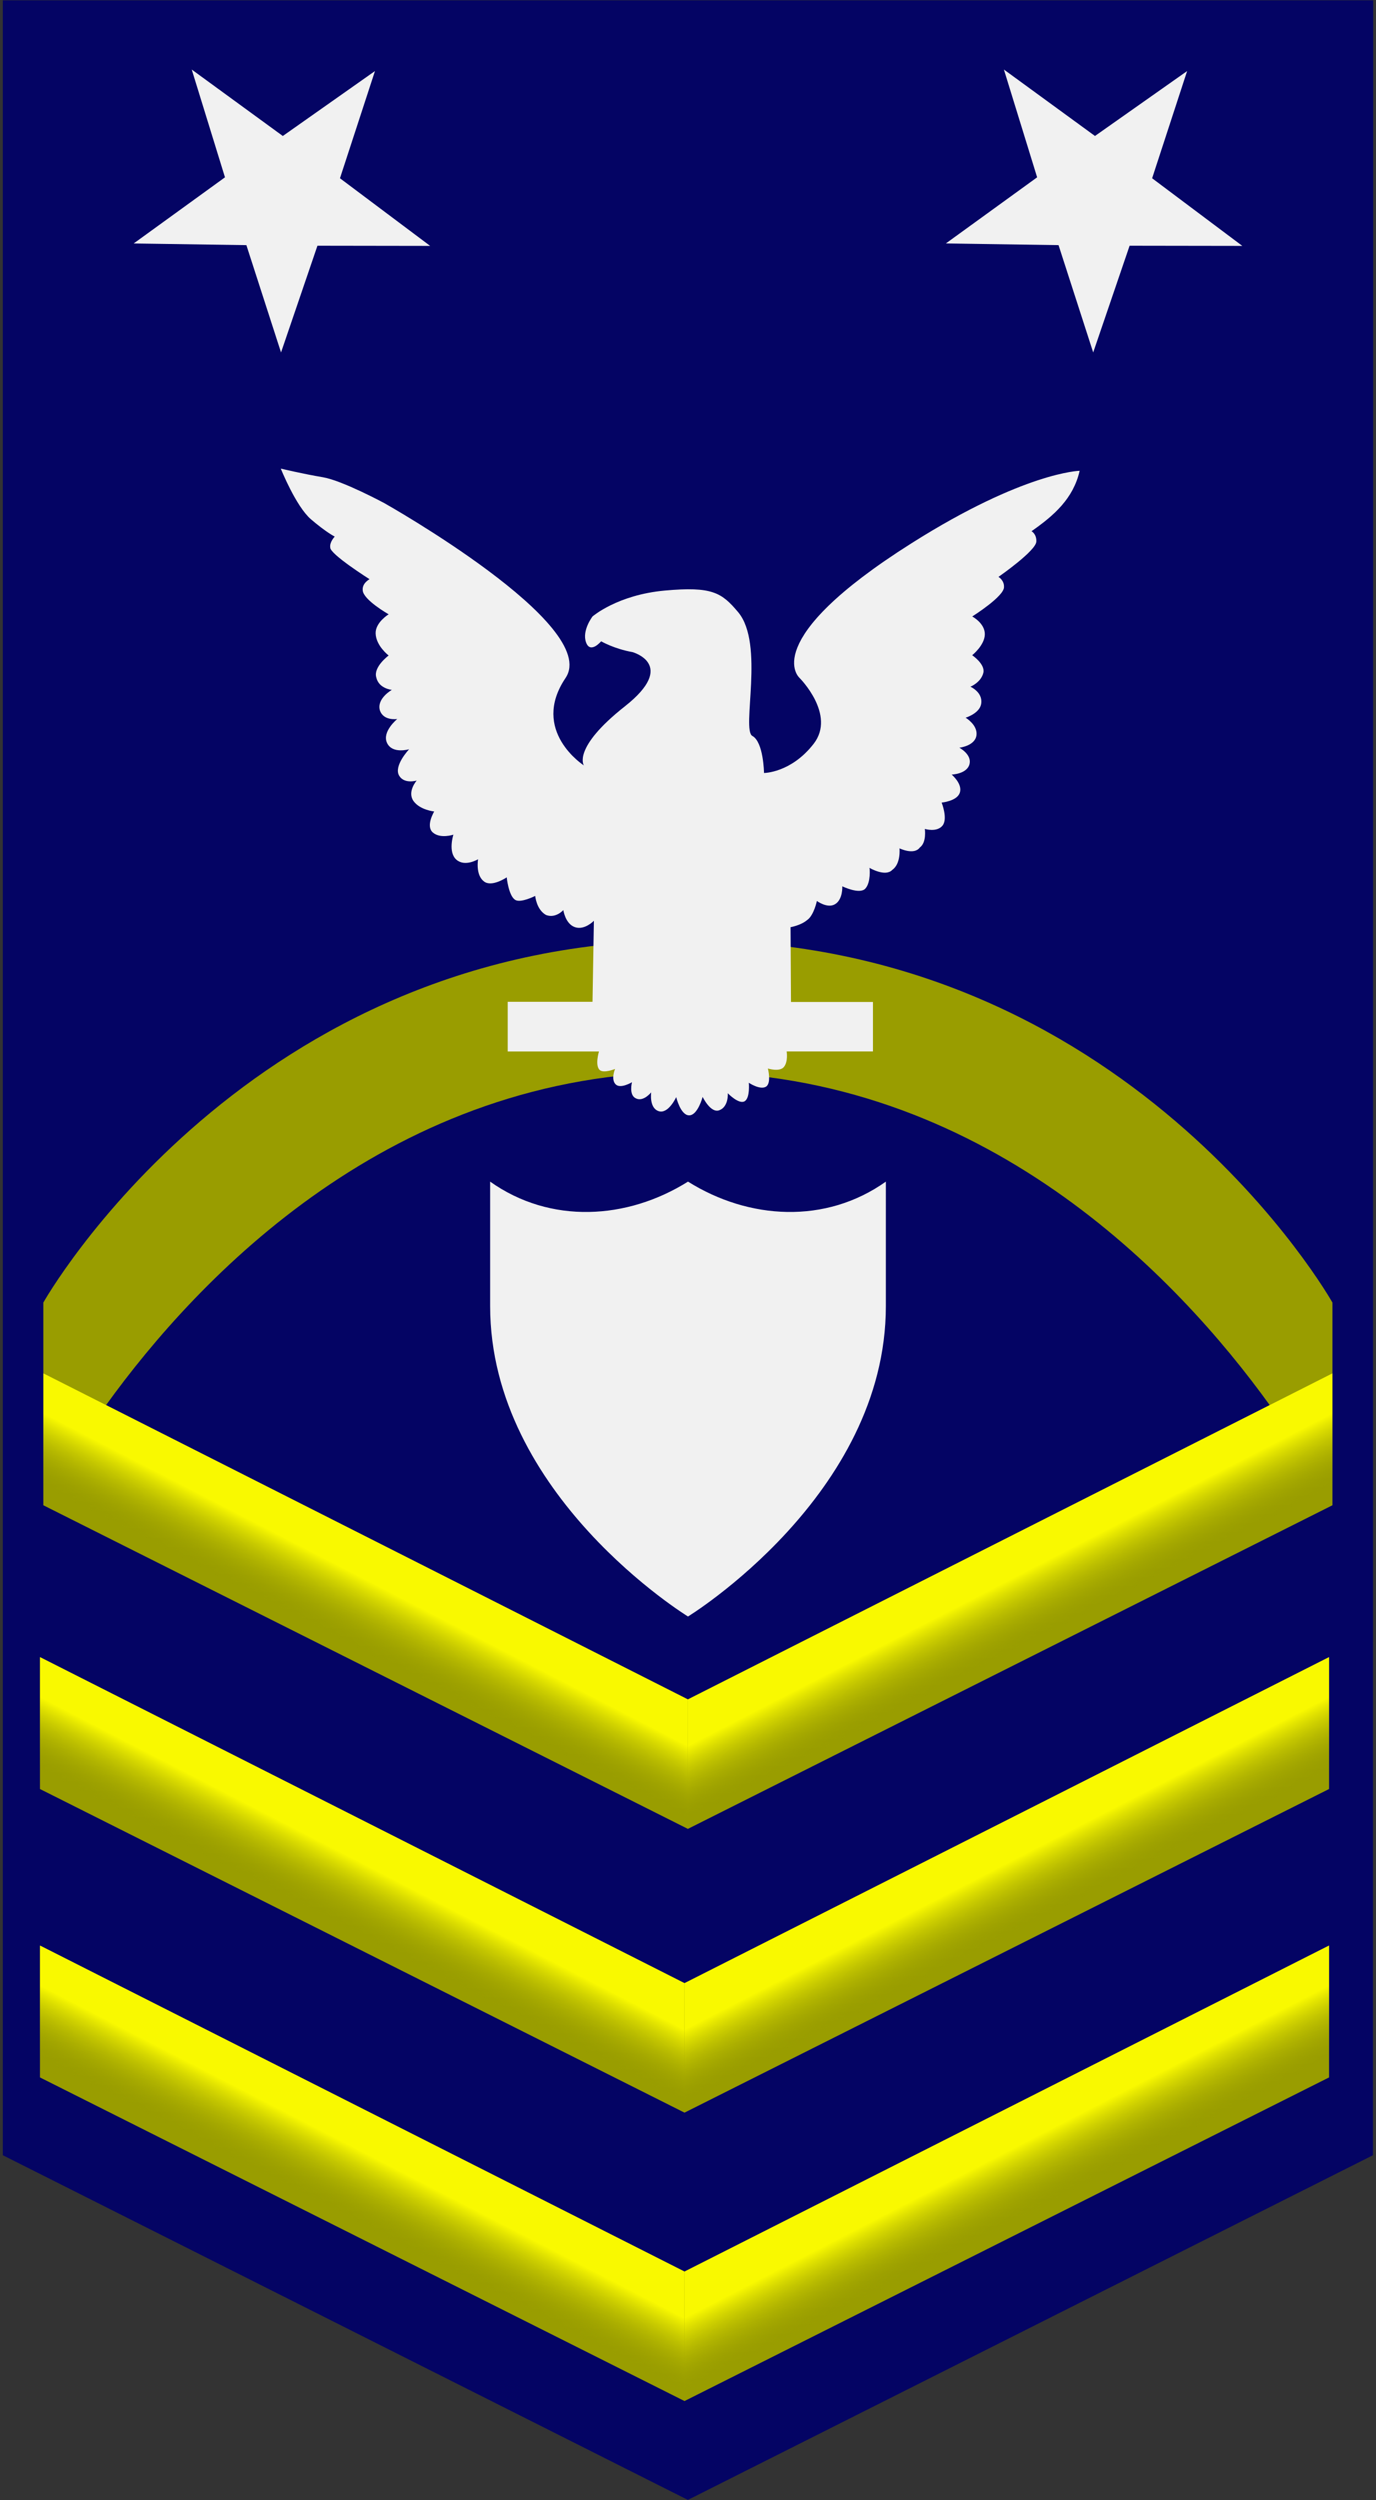
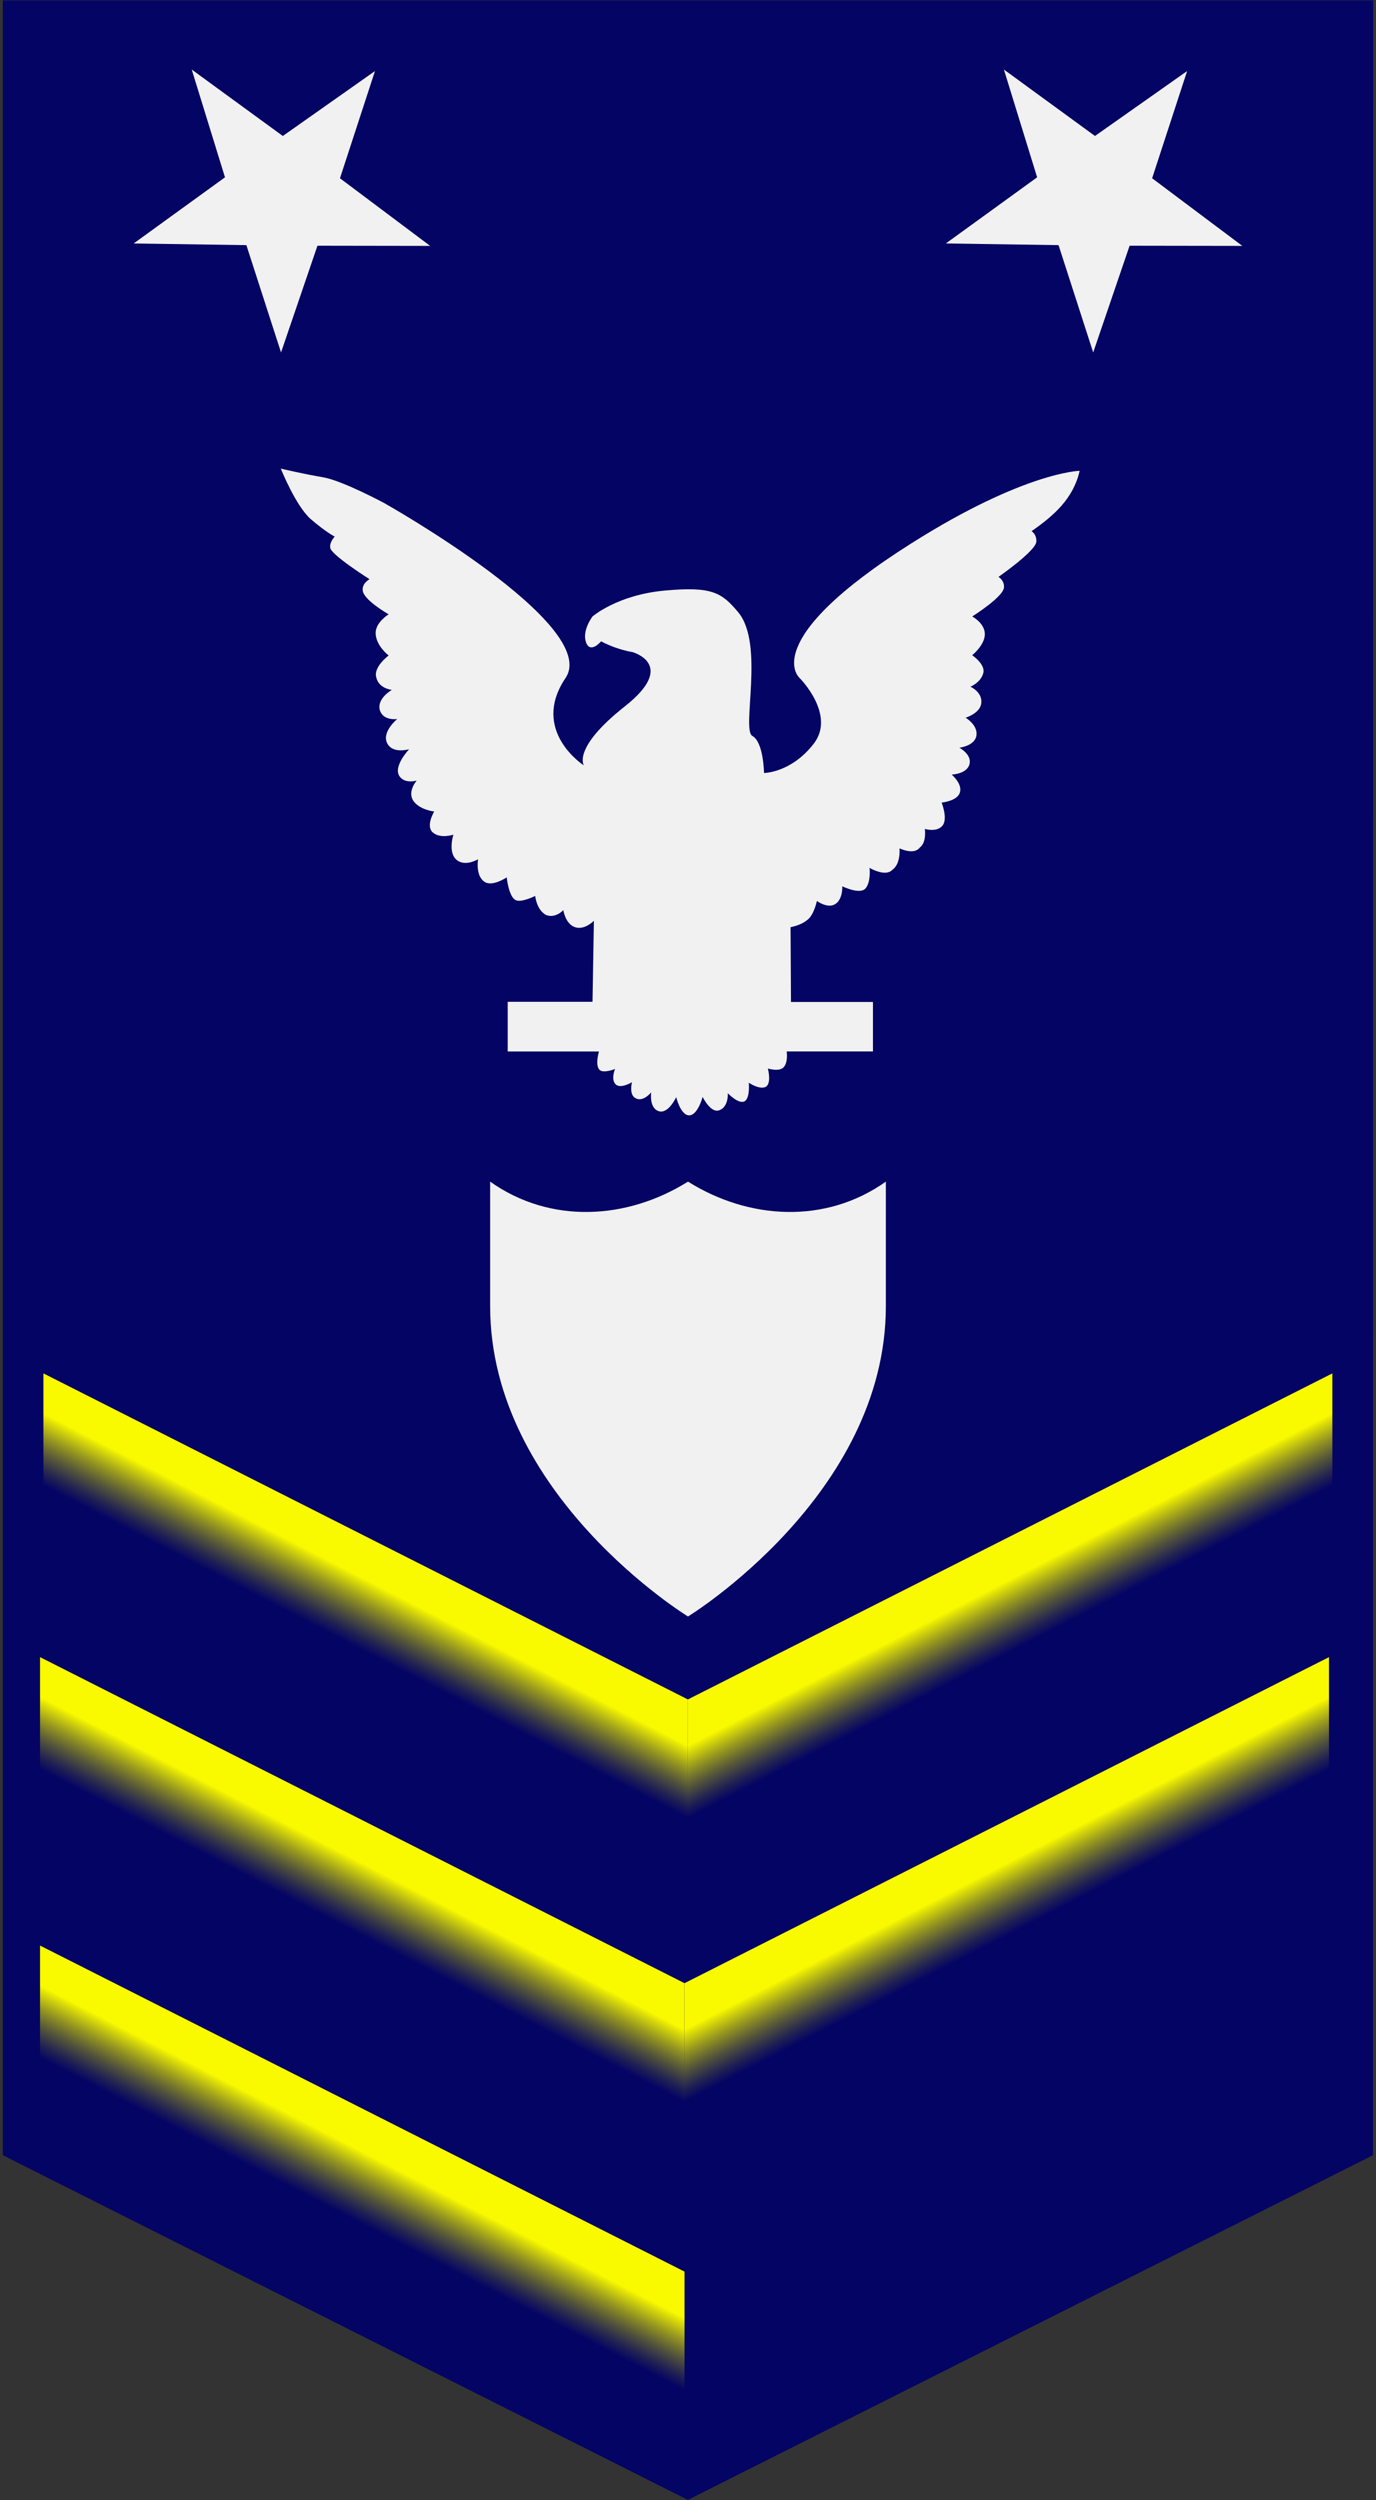
<svg xmlns="http://www.w3.org/2000/svg" xmlns:xlink="http://www.w3.org/1999/xlink" version="1.1" width="190" height="345" id="svg2">
  <rect width="100%" height="100%" fill="#333333" stroke="none" />
  <defs id="defs4">
    <linearGradient id="linearGradient4346">
      <stop id="stop4348" style="stop-color:#f9f900;stop-opacity:1" offset="0" />
      <stop id="stop4350" style="stop-color:#999d00;stop-opacity:0" offset="1" />
    </linearGradient>
    <linearGradient x1="343.837" y1="534.318" x2="339.751" y2="542.24" id="linearGradient3038" xlink:href="#linearGradient4346" gradientUnits="userSpaceOnUse" />
    <linearGradient x1="343.837" y1="534.318" x2="339.751" y2="542.24" id="linearGradient3040" xlink:href="#linearGradient4346" gradientUnits="userSpaceOnUse" gradientTransform="matrix(-1,0,0,1,768.822,0)" />
    <linearGradient x1="343.837" y1="534.318" x2="339.751" y2="542.24" id="linearGradient3042" xlink:href="#linearGradient4346" gradientUnits="userSpaceOnUse" />
    <linearGradient x1="343.837" y1="534.318" x2="339.751" y2="542.24" id="linearGradient3044" xlink:href="#linearGradient4346" gradientUnits="userSpaceOnUse" gradientTransform="matrix(-1,0,0,1,768.822,0)" />
    <linearGradient x1="343.837" y1="534.318" x2="339.751" y2="542.24" id="linearGradient3046" xlink:href="#linearGradient4346" gradientUnits="userSpaceOnUse" gradientTransform="translate(-289.877,-281.674)" />
    <linearGradient x1="343.837" y1="534.318" x2="339.751" y2="542.24" id="linearGradient3048" xlink:href="#linearGradient4346" gradientUnits="userSpaceOnUse" gradientTransform="matrix(-1,0,0,1,478.945,-281.674)" />
    <linearGradient x1="343.837" y1="534.318" x2="339.751" y2="542.24" id="linearGradient4408" xlink:href="#linearGradient4346-0" gradientUnits="userSpaceOnUse" gradientTransform="matrix(-1,0,0,1,768.822,0)" />
    <linearGradient x1="343.837" y1="534.318" x2="339.751" y2="542.24" id="linearGradient4406" xlink:href="#linearGradient4346-0" gradientUnits="userSpaceOnUse" />
    <linearGradient id="linearGradient4346-0">
      <stop id="stop4348-2" style="stop-color:#ec0000;stop-opacity:1" offset="0" />
      <stop id="stop4350-3" style="stop-color:#680000;stop-opacity:0" offset="1" />
    </linearGradient>
  </defs>
  <path d="m 189.609,0.047 -189.219,0 0,297.344 94.594,47.562 94.594,-47.562 z" id="path3050" style="fill:#040464;fill-opacity:1;stroke:none" />
-   <path d="m 94.984,129.766 c -60.799,-0.173 -89,49.969 -89,49.969 l 0,9.781 0,18.188 89,44.656 89,-44.656 0,-18.188 0,-9.781 c 0,0 -28.201,-50.142 -89,-49.969 z m 0,18.156 c 40.805,0 67.602,28.314 80.344,45.969 l -80.344,40.594 -80.344,-40.594 c 12.733,-17.655 39.539,-45.969 80.344,-45.969 z" id="path3227" style="fill:#999d00;fill-opacity:1;stroke:none" />
  <g transform="translate(-289.427,-314.358)" id="g4366">
    <path d="m 295.421,503.865 0,18.195 88.99,44.661 0,-17.864 z" id="path4338" style="fill:url(#linearGradient3038);fill-opacity:1;stroke:none" />
    <path d="m 473.401,503.865 0,18.195 -88.99,44.661 0,-17.864 z" id="path4362" style="fill:url(#linearGradient3040);fill-opacity:1;stroke:none" />
  </g>
-   <path d="m 5.518,228.67 0,18.188 89,44.656 89,-44.656 0,-18.188 L 94.518,273.639 5.518,228.67 z" id="path3163" style="fill:#999d00;fill-opacity:1;stroke:none" />
  <g transform="translate(-289.893,-275.205)" id="g3165">
    <path d="m 295.421,503.865 0,18.195 88.99,44.661 0,-17.864 z" id="path3167" style="fill:url(#linearGradient3042);fill-opacity:1;stroke:none" />
    <path d="m 473.401,503.865 0,18.195 -88.99,44.661 0,-17.864 z" id="path3169" style="fill:url(#linearGradient3044);fill-opacity:1;stroke:none" />
  </g>
-   <path d="m 5.518,268.466 0,18.188 89,44.656 89,-44.656 0,-18.188 L 94.518,313.435 5.518,268.466 z" id="path3215" style="fill:#999d00;fill-opacity:1;stroke:none" />
  <g transform="translate(-0.016,46.266)" id="g4006">
    <path d="m 5.544,222.191 0,18.195 88.99,44.661 0,-17.864 z" id="path3219" style="fill:url(#linearGradient3046);fill-opacity:1;stroke:none" />
-     <path d="m 183.524,222.191 0,18.195 -88.99,44.661 0,-17.864 z" id="path3221" style="fill:url(#linearGradient3048);fill-opacity:1;stroke:none" />
  </g>
-   <path d="m 51.776,9.805 -4.833,14.793 12.454,9.333 -15.563,-0.025 -5.028,14.728 L 34.021,33.826 18.459,33.595 31.065,24.468 26.475,9.597 39.051,18.765 51.776,9.805 z" id="path8132" style="fill:#f1f1f1;fill-opacity:1;stroke:none" />
+   <path d="m 51.776,9.805 -4.833,14.793 12.454,9.333 -15.563,-0.025 -5.028,14.728 L 34.021,33.826 18.459,33.595 31.065,24.468 26.475,9.597 39.051,18.765 51.776,9.805 " id="path8132" style="fill:#f1f1f1;fill-opacity:1;stroke:none" />
  <path d="m 163.92,9.805 -4.833,14.793 12.454,9.333 -15.563,-0.025 -5.028,14.728 -4.785,-14.809 -15.561,-0.231 12.605,-9.127 -4.589,-14.871 12.576,9.168 12.725,-8.96 z" id="path3087" style="fill:#f1f1f1;fill-opacity:1;stroke:none" />
  <path d="m 95,223.054 c 0,0 27.319,-16.715 27.319,-42.815 l 6.7e-4,-17.192 c -8.322,5.904 -18.932,5.255 -27.32,-0.001 -8.388,5.257 -18.998,5.906 -27.32,0.001 l 6.68e-4,17.192 c 0,26.099 27.319,42.815 27.319,42.815 z" id="path2855" style="fill:#f1f1f1;fill-opacity:1;fill-rule:evenodd;stroke:none" />
  <path d="m 134.244,85.066 c 0,0 4.478,-2.807 4.39,-4.088 0.036,-0.906 -0.763,-1.377 -0.763,-1.377 0,0 5.211,-3.607 5.231,-4.889 0.04,-1.027 -0.667,-1.413 -0.667,-1.413 3.089,-2.157 5.77,-4.489 6.644,-8.335 0,0 -7.614,0.148 -23.177,9.973 -21.454,13.544 -15.49,18.617 -15.49,18.617 0,0 5.064,5.064 1.936,9.085 -3.128,4.021 -6.851,4.021 -6.851,4.021 0,0 -0.058,-4.264 -1.607,-5.109 -1.549,-0.845 1.724,-12.698 -1.967,-17.083 -2.266,-2.692 -3.575,-3.574 -10.128,-2.979 -6.553,0.596 -9.979,3.575 -9.979,3.575 0,0 -1.489,1.936 -0.894,3.575 0.596,1.638 2.085,-0.149 2.085,-0.149 0,0 1.787,1.043 4.319,1.489 0,0 6.281,1.713 -1.044,7.488 -7.324,5.775 -5.659,8.151 -5.659,8.151 0,0 -7.447,-4.766 -2.532,-12.064 C 83.008,86.257 53.071,69.427 53.071,69.427 c 0,0 -5.809,-3.128 -8.49,-3.575 -2.681,-0.447 -5.809,-1.192 -5.809,-1.192 l -1.3e-4,-2.01e-4 c 0,0 2.085,5.213 4.17,7 2.085,1.787 3.277,2.383 3.277,2.383 0,0 -0.737,0.769 -0.616,1.501 -0.083,0.901 5.425,4.377 5.425,4.377 0,0 -1.044,0.547 -0.944,1.521 0.05,1.325 3.582,3.324 3.582,3.324 0,0 -1.84,1.112 -1.797,2.633 0.048,1.731 1.797,3.05 1.797,3.05 0,0 -2.132,1.568 -1.71,3.016 0.341,1.571 2.156,1.727 2.156,1.727 0,0 -2.123,1.183 -1.657,2.829 0.492,1.495 2.401,1.192 2.401,1.192 0,0 -2.159,1.743 -1.405,3.319 0.737,1.542 3.044,0.851 3.044,0.851 0,0 -2.209,2.321 -1.361,3.681 0.723,1.159 2.404,0.639 2.404,0.639 0,0 -1.365,1.562 -0.425,2.851 0.891,1.221 2.841,1.421 2.841,1.421 0,0 -1.221,2.013 -0.179,2.906 1.043,0.894 2.83,0.291 2.83,0.291 0,0 -0.78,2.408 0.412,3.451 1.192,1.043 2.996,-0.06 2.996,-0.06 0,0 -0.38,2.167 0.812,3.061 1.069,0.853 3.144,-0.562 3.144,-0.562 0,0 0.247,2.499 1.15,3.098 0.757,0.502 2.783,-0.537 2.783,-0.537 0,0 0.157,1.891 1.498,2.635 1.34,0.51 2.384,-0.68 2.384,-0.68 0,0 0.274,1.916 1.614,2.362 1.34,0.447 2.608,-0.887 2.608,-0.887 l -0.191,11.184 -11.709,0 0,6.851 12.602,0 c 0,0 -0.586,1.89 0.089,2.546 0.536,0.521 2.131,-0.134 2.131,-0.134 0,0 -0.626,1.464 0.104,2.145 0.67,0.626 2.234,-0.313 2.234,-0.313 0,0 -0.462,1.758 0.521,2.219 1.028,0.551 2.13,-0.819 2.13,-0.819 0,0 -0.313,2.145 1.027,2.592 1.34,0.447 2.428,-1.937 2.428,-1.937 0,0 0.595,2.517 1.787,2.517 1.192,0 1.862,-2.547 1.862,-2.547 0,0 1.101,2.29 2.294,1.847 1.326,-0.492 1.176,-2.353 1.176,-2.353 0,0 1.534,1.594 2.339,1.102 0.762,-0.466 0.566,-2.547 0.566,-2.547 0,0 1.532,1.026 2.354,0.551 0.816,-0.472 0.282,-2.518 0.282,-2.518 0,0 1.624,0.521 2.22,-0.223 0.596,-0.745 0.372,-2.129 0.372,-2.129 l 11.915,0 0,-6.829 -11.319,0 -0.058,-10.32 c 0,0 1.394,-0.227 2.31,-0.998 0.921,-0.654 1.322,-2.619 1.322,-2.619 0,0 1.442,1.075 2.501,0.454 1.11,-0.65 1.009,-2.476 1.009,-2.476 0,0 2.389,1.163 3.176,0.323 0.79,-0.844 0.616,-2.856 0.568,-2.876 0,0 2.187,1.3 3.148,0.298 1.232,-0.867 1.007,-2.984 1.007,-2.984 0,0 2.008,0.985 2.808,-0.116 0.963,-0.695 0.691,-2.562 0.691,-2.562 0,0 1.668,0.519 2.453,-0.474 0.748,-0.947 -0.131,-3.16 -0.131,-3.16 0,0 2.073,-0.191 2.496,-1.325 0.458,-1.227 -1.112,-2.541 -1.112,-2.541 0,0 2.162,-0.069 2.473,-1.488 0.289,-1.318 -1.412,-2.22 -1.412,-2.22 0,0 2.206,-0.241 2.368,-1.755 0.151,-1.412 -1.507,-2.385 -1.507,-2.385 0,0 2.012,-0.595 2.169,-2.011 0.171,-1.541 -1.503,-2.266 -1.503,-2.266 0,0 1.447,-0.572 1.782,-1.902 0.303,-1.202 -1.537,-2.444 -1.537,-2.444 0,0 1.744,-1.382 1.744,-2.909 0,-1.527 -1.744,-2.437 -1.744,-2.437 z" id="path3050-9-5" style="fill:#f1f1f1;fill-opacity:1;stroke:none" />
</svg>